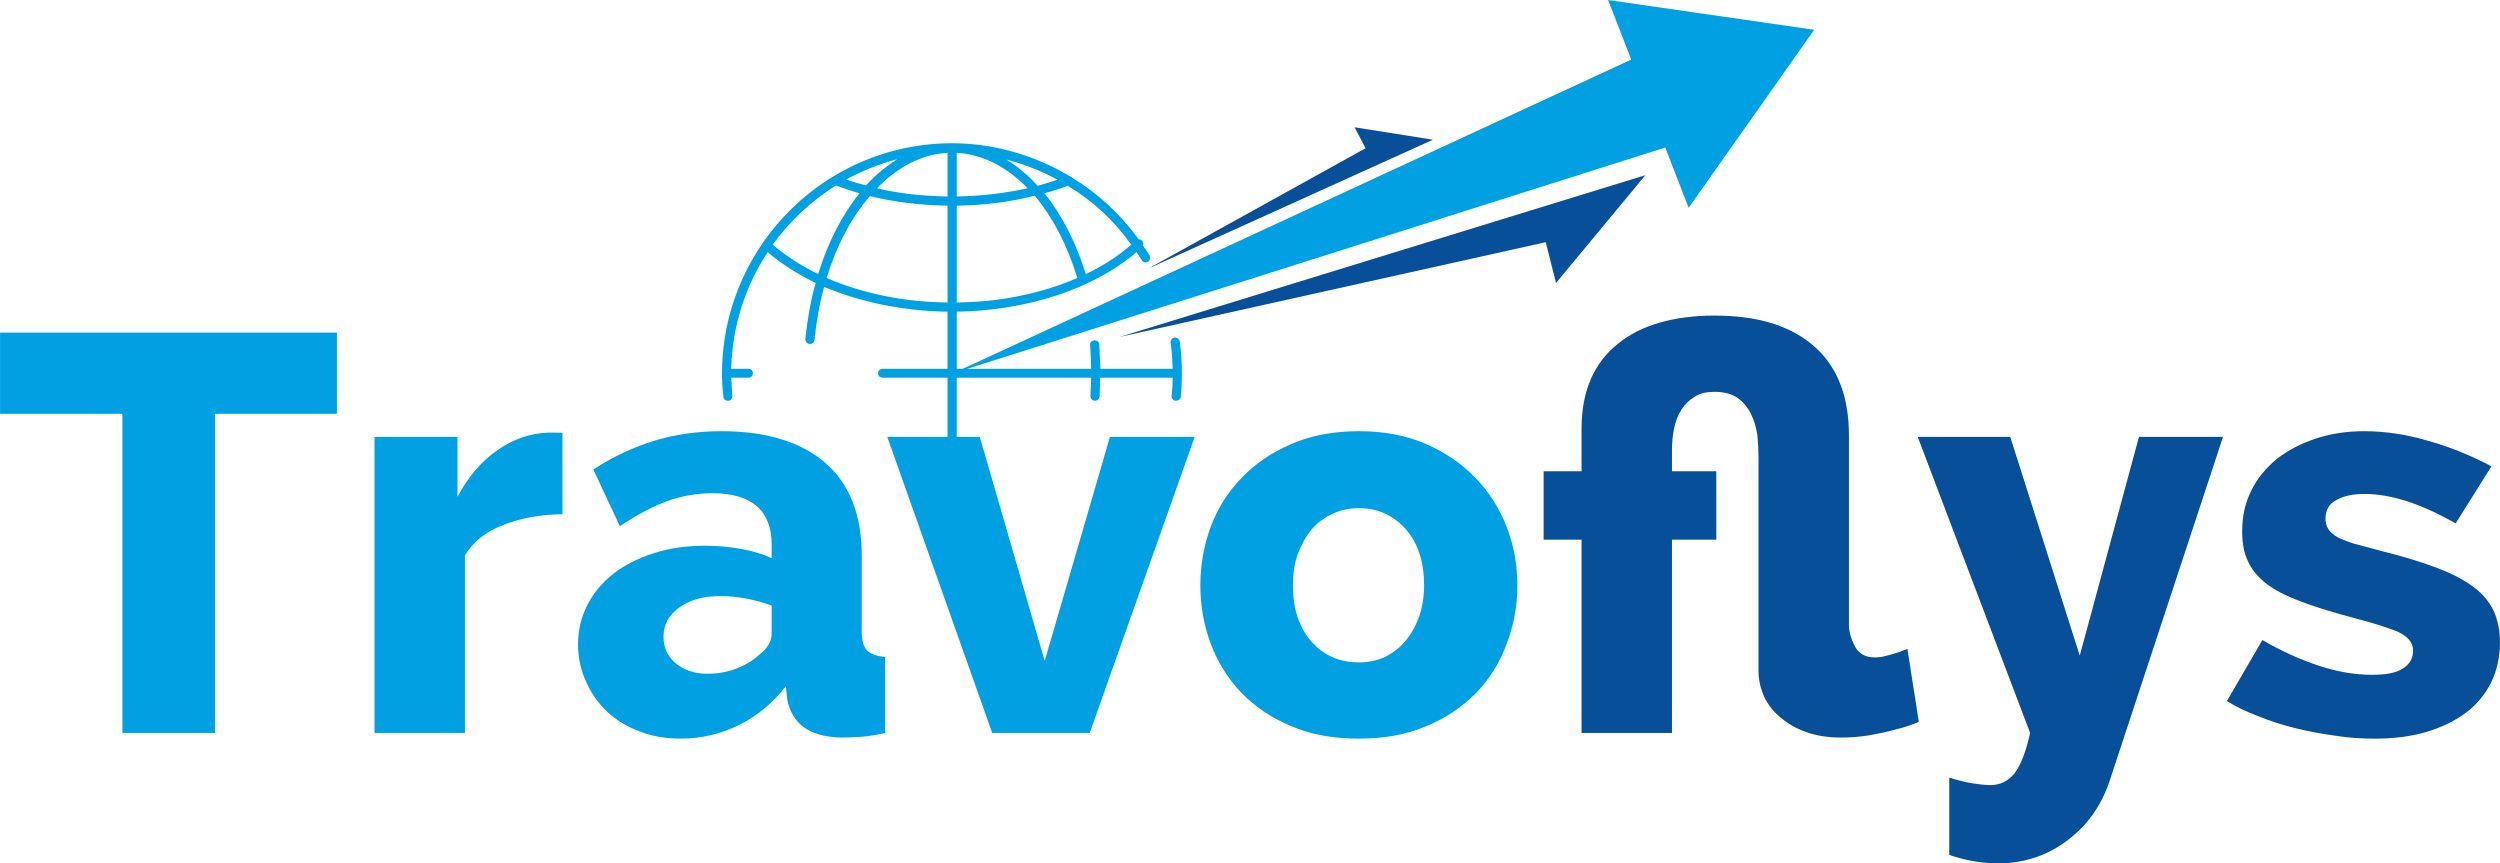
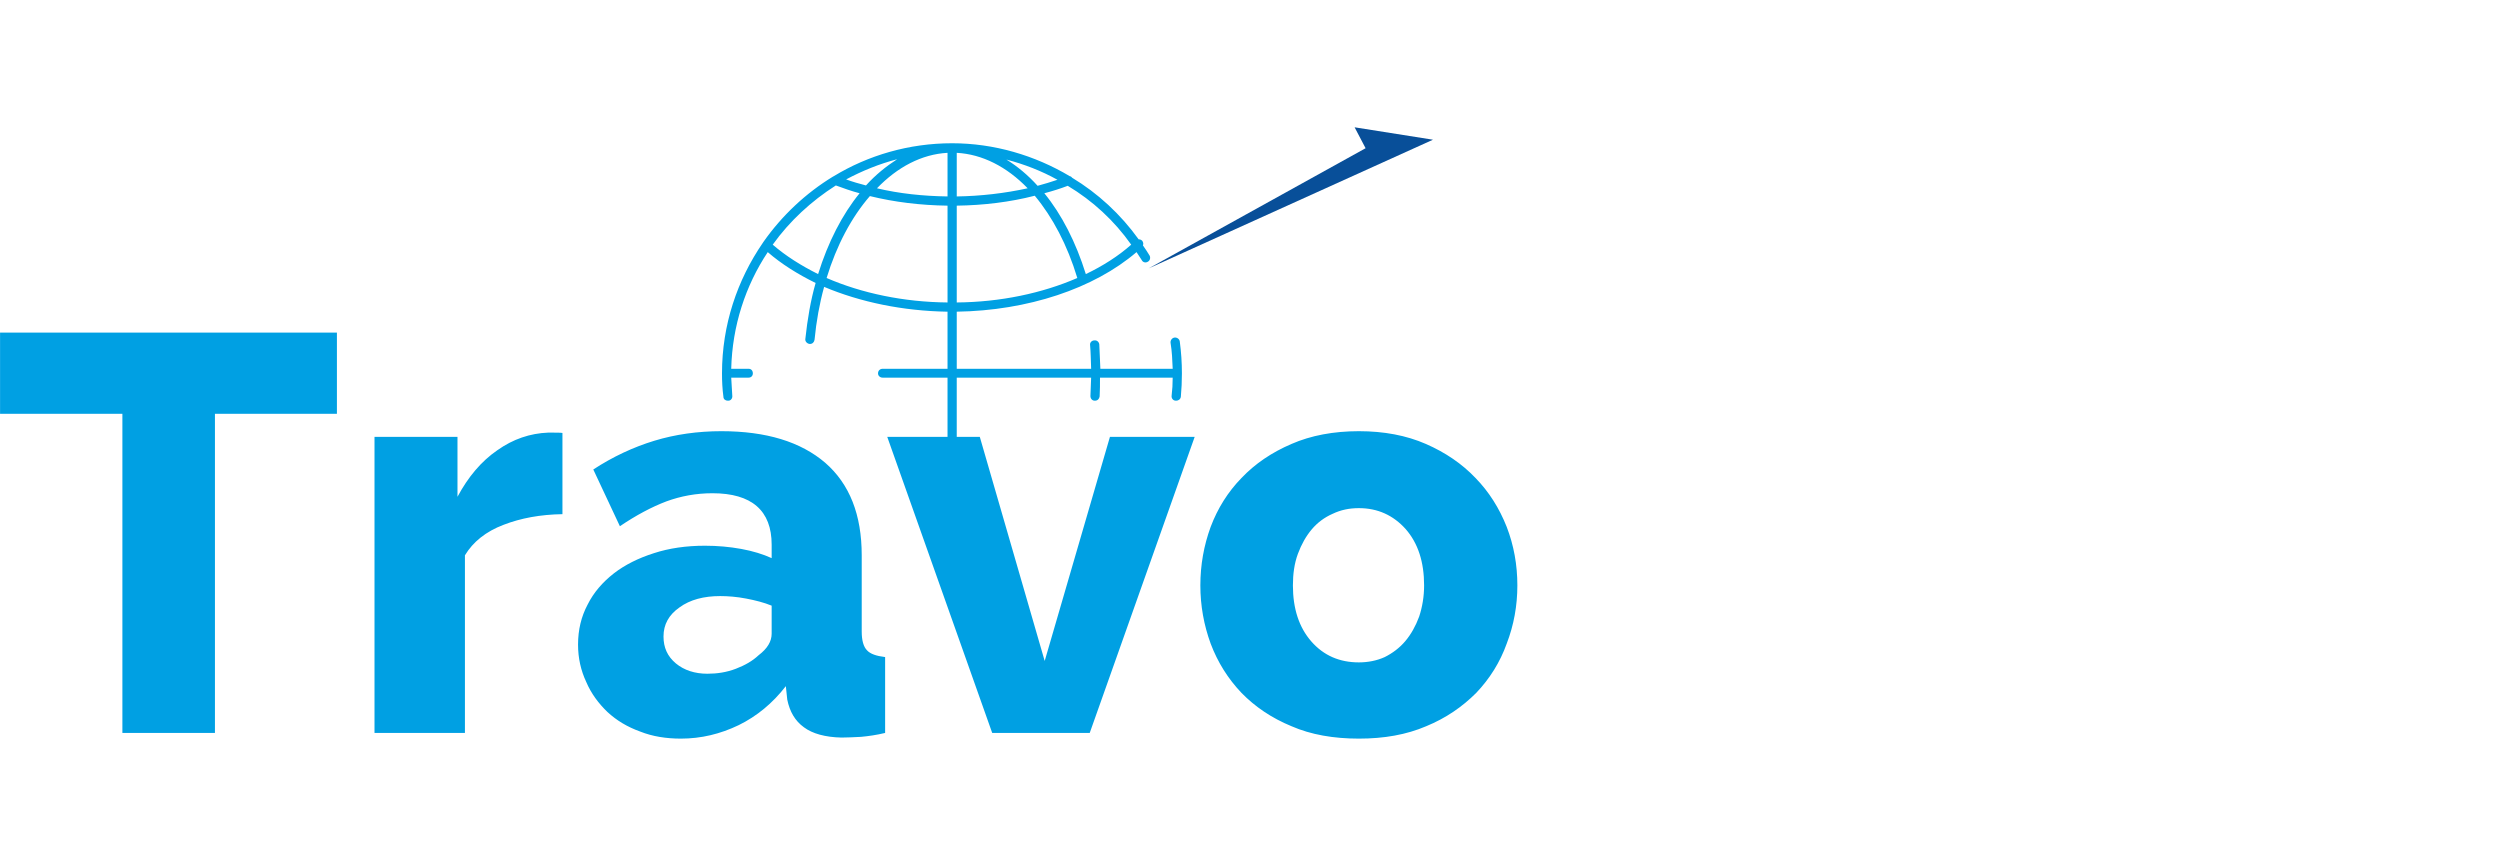
<svg xmlns="http://www.w3.org/2000/svg" xml:space="preserve" width="101.235mm" height="34.964mm" version="1.1" style="shape-rendering:geometricPrecision; text-rendering:geometricPrecision; image-rendering:optimizeQuality; fill-rule:evenodd; clip-rule:evenodd" viewBox="0 0 7050 2435">
  <defs>
    <style type="text/css">
   
    .fil0 {fill:#00A0E3;fill-rule:nonzero}
    .fil3 {fill:#00A0E3;fill-rule:nonzero}
    .fil2 {fill:#084F99;fill-rule:nonzero}
    .fil1 {fill:#084F99;fill-rule:nonzero}
   
  </style>
  </defs>
  <g id="Layer_x0020_1">
    <g id="_585421736">
      <g>
        <path class="fil0" d="M950 1167l-344 0 0 900 -261 0 0 -900 -345 0 0 -229 950 0 0 229zm636 283c-62,1 -117,11 -166,30 -50,19 -86,48 -109,86l0 501 -255 0 0 -835 234 0 0 169c30,-56 67,-100 112,-131 45,-32 93,-48 144,-50 21,0 35,0 40,1l0 229zm334 633c-41,0 -80,-6 -115,-20 -36,-13 -66,-31 -92,-55 -25,-24 -46,-52 -60,-85 -15,-32 -23,-67 -23,-105 0,-42 9,-79 27,-113 17,-34 42,-63 74,-88 31,-24 69,-43 113,-57 43,-14 91,-21 144,-21 35,0 69,3 102,9 33,6 62,15 86,26l0 -38c0,-96 -56,-145 -167,-145 -46,0 -89,8 -130,23 -42,16 -85,39 -131,70l-75 -160c55,-36 113,-63 172,-81 59,-18 123,-27 189,-27 127,0 224,30 293,89 69,60 103,147 103,261l0 215c0,25 5,43 15,53 9,10 26,16 51,19l0 214c-25,6 -47,9 -68,11 -21,1 -39,2 -55,2 -46,-1 -82,-11 -106,-29 -25,-18 -40,-44 -47,-78l-4 -38c-37,48 -82,85 -133,110 -52,25 -106,38 -163,38zm75 -183c27,0 54,-4 80,-14 26,-10 47,-22 64,-38 25,-19 37,-39 37,-61l0 -79c-22,-9 -46,-15 -72,-20 -26,-5 -51,-7 -73,-7 -46,0 -85,10 -115,32 -30,21 -45,48 -45,82 0,31 11,56 35,76 23,19 53,29 89,29zm803 167l-296 -835 261 0 183 632 184 -632 239 0 -296 835 -275 0zm1034 16c-71,0 -135,-11 -190,-35 -56,-23 -103,-55 -141,-94 -38,-40 -67,-86 -87,-139 -19,-52 -29,-107 -29,-164 0,-58 10,-113 29,-165 20,-53 49,-99 87,-138 38,-40 85,-72 141,-96 55,-24 119,-36 190,-36 71,0 134,12 189,36 55,24 102,56 140,96 38,39 67,85 88,138 20,52 30,107 30,165 0,57 -10,112 -30,164 -19,53 -48,99 -86,139 -39,39 -85,71 -141,94 -56,24 -119,35 -190,35zm-186 -432c0,65 17,118 52,158 35,40 80,59 134,59 26,0 51,-5 73,-15 22,-11 42,-26 58,-45 16,-19 29,-42 39,-69 9,-27 14,-57 14,-88 0,-66 -17,-119 -52,-159 -35,-39 -79,-59 -132,-59 -27,0 -51,5 -74,16 -23,10 -43,25 -59,44 -16,19 -29,42 -39,69 -10,27 -14,57 -14,89z" />
-         <path class="fil1" d="M5411 2035c-1,2 -8,4 -21,9 -13,5 -30,10 -51,15 -21,6 -44,10 -70,15 -26,4 -52,6 -77,6 -36,0 -69,-5 -97,-15 -29,-10 -53,-24 -73,-41 -21,-17 -36,-36 -47,-59 -10,-23 -16,-47 -16,-73l0 -603c0,-19 -1,-39 -3,-61 -3,-21 -9,-42 -18,-60 -9,-19 -22,-34 -38,-46 -17,-11 -38,-17 -65,-17 -22,0 -41,4 -56,14 -15,9 -28,21 -37,36 -10,15 -17,33 -21,53 -4,19 -6,40 -6,61l0 60 125 0 0 193 -125 0 0 545 -255 0 0 -545 -107 0 0 -193 107 0 0 -121c0,-53 9,-99 26,-139 18,-40 43,-73 76,-99 33,-27 72,-47 118,-60 45,-13 97,-20 154,-20 66,0 122,8 170,24 48,16 87,39 119,69 31,29 54,65 69,106 15,41 22,88 22,138l0 535c0,20 6,40 17,61 11,21 30,31 56,31 10,0 20,-1 30,-4 10,-2 19,-5 28,-8 9,-2 17,-5 23,-8 7,-2 10,-4 11,-4l32 205zm86 158c23,7 45,13 65,16 19,3 36,5 51,5 28,0 50,-11 68,-33 17,-22 32,-60 44,-114l-317 -835 261 0 196 617 167 -617 237 0 -320 971c-23,69 -63,125 -119,167 -55,42 -120,64 -193,65 -23,0 -47,-2 -70,-6 -23,-4 -47,-10 -70,-18l0 -218zm1199 -110c-35,0 -71,-2 -109,-8 -37,-5 -75,-12 -112,-21 -37,-9 -72,-20 -106,-34 -34,-13 -64,-27 -89,-43l100 -172c55,32 109,56 161,73 52,17 101,25 149,25 37,0 66,-5 85,-17 20,-12 30,-29 30,-51 0,-22 -14,-39 -40,-52 -27,-12 -72,-26 -137,-43 -56,-15 -104,-30 -143,-45 -39,-15 -71,-31 -95,-50 -24,-19 -41,-40 -51,-63 -11,-23 -16,-51 -16,-83 0,-42 8,-81 26,-116 17,-35 42,-64 72,-89 31,-24 67,-43 109,-57 42,-14 88,-21 138,-21 58,0 118,9 179,27 61,17 120,41 179,72l-101 161c-51,-29 -98,-50 -139,-63 -41,-13 -80,-20 -118,-20 -32,0 -58,5 -79,17 -21,11 -31,28 -31,53 0,12 3,21 8,29 5,8 14,16 26,23 12,6 29,13 49,19 20,5 45,12 75,20 61,15 113,31 155,47 43,16 77,34 104,54 26,19 45,42 57,67 12,26 18,56 18,91 0,41 -9,79 -25,112 -17,33 -40,62 -71,85 -31,23 -68,41 -111,54 -44,13 -92,19 -147,19z" />
      </g>
-       <polygon class="fil2" points="4640,494 3158,950 4359,683 4388,798 " />
      <polygon class="fil2" points="4041,394 3239,757 3851,418 3820,359 " />
-       <polygon class="fil3" points="2687,1053 4696,416 4762,586 5116,84 4535,0 4600,168 " />
      <path class="fil0" d="M3327 963c-1,-7 -8,-12 -15,-11 -7,1 -12,8 -11,15 4,24 5,48 6,73l-204 0c-1,-23 -2,-46 -3,-69 -1,-7 -7,-12 -14,-11 -7,0 -13,6 -12,13 2,22 2,44 3,67l-379 0 0 -161c200,-3 387,-65 507,-168 5,8 10,15 15,23 3,6 11,8 17,4 6,-3 8,-11 5,-17 -6,-10 -12,-19 -19,-29 2,-4 1,-9 -2,-13 -3,-3 -6,-4 -10,-4 -51,-71 -115,-130 -188,-174 -1,-2 -4,-4 -6,-4 -99,-59 -214,-93 -332,-93 -122,0 -237,34 -334,93 -1,0 -1,1 -2,1 -77,47 -144,110 -196,184 0,1 0,1 -1,1 0,1 -1,2 -1,2 -72,105 -115,231 -115,368 0,22 1,44 4,66 0,7 6,11 12,11 1,0 1,0 2,0 7,0 12,-7 11,-14 -1,-16 -2,-34 -3,-51l49 0c7,0 12,-5 12,-12 0,-8 -5,-13 -12,-13l-49 0c3,-121 40,-234 103,-329 38,33 84,62 135,87 -14,49 -23,102 -29,158 -1,7 5,13 12,14 0,0 1,0 1,0 7,0 12,-5 13,-12 5,-52 14,-102 27,-149 102,43 222,68 348,70l0 161 -183 0c-7,0 -13,5 -13,13 0,7 6,12 13,12l183 0 0 623c0,7 6,13 13,13 7,0 13,-6 13,-13l0 -623 379 0c-1,18 -1,35 -2,52 0,7 5,13 12,13 0,0 1,0 1,0 7,0 12,-5 13,-12 1,-17 1,-35 1,-53l205 0c0,17 -1,35 -3,51 -1,7 4,14 12,14 0,0 0,0 1,0 6,0 12,-4 13,-11 2,-22 3,-44 3,-66 0,-30 -2,-60 -6,-90zm-629 -532l0 0c72,4 141,39 200,100 -64,14 -132,22 -200,23l0 -123zm-26 123l0 0c-69,-1 -136,-8 -199,-23 58,-60 126,-96 199,-100l0 123zm26 26l0 0c75,-1 150,-10 220,-28 50,60 92,139 120,232 -99,43 -217,68 -340,69l0 -273zm492 110l0 0c-36,32 -80,60 -128,83 -28,-90 -68,-168 -117,-228 23,-6 45,-13 66,-21 70,42 131,98 179,166zm-208 -183l0 0c-18,6 -37,12 -56,17 -27,-30 -57,-55 -88,-74 50,13 99,32 144,57zm-540 16l0 0c-19,-5 -37,-10 -56,-17 45,-24 94,-44 144,-57 -31,20 -61,44 -88,74zm-263 167l0 0c48,-67 109,-123 178,-167 22,8 44,16 67,22 -49,60 -89,138 -117,228 -48,-24 -91,-51 -128,-83zm152 94l0 0c28,-92 70,-171 122,-231 69,17 143,26 219,27l0 273c-123,-1 -242,-26 -341,-69z" />
    </g>
  </g>
</svg>